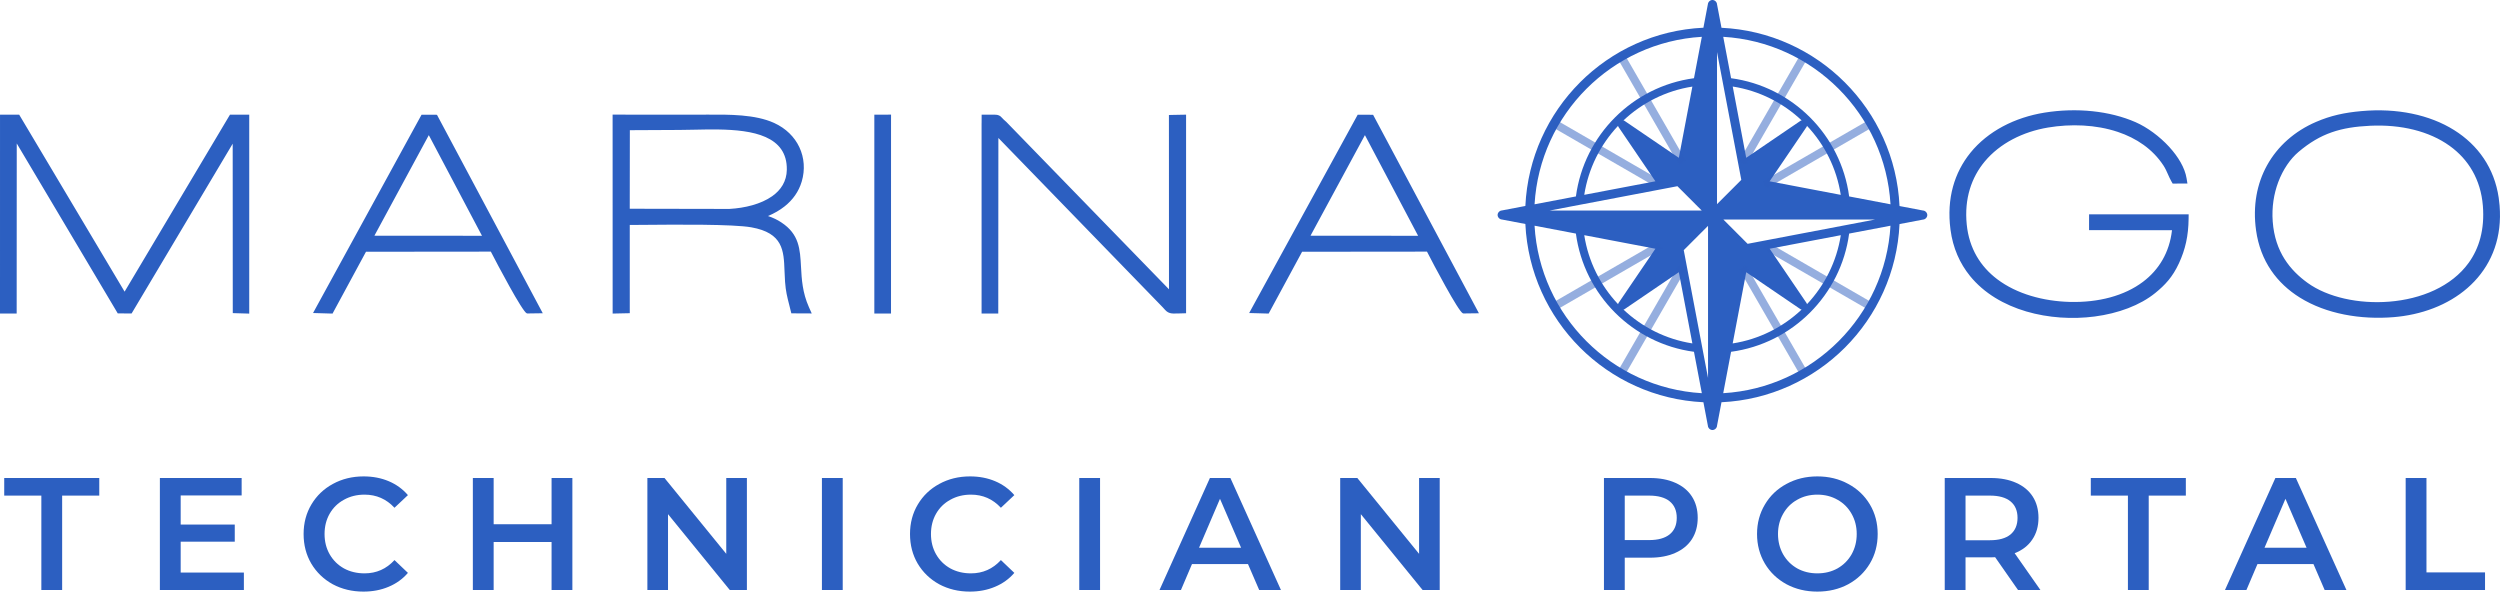
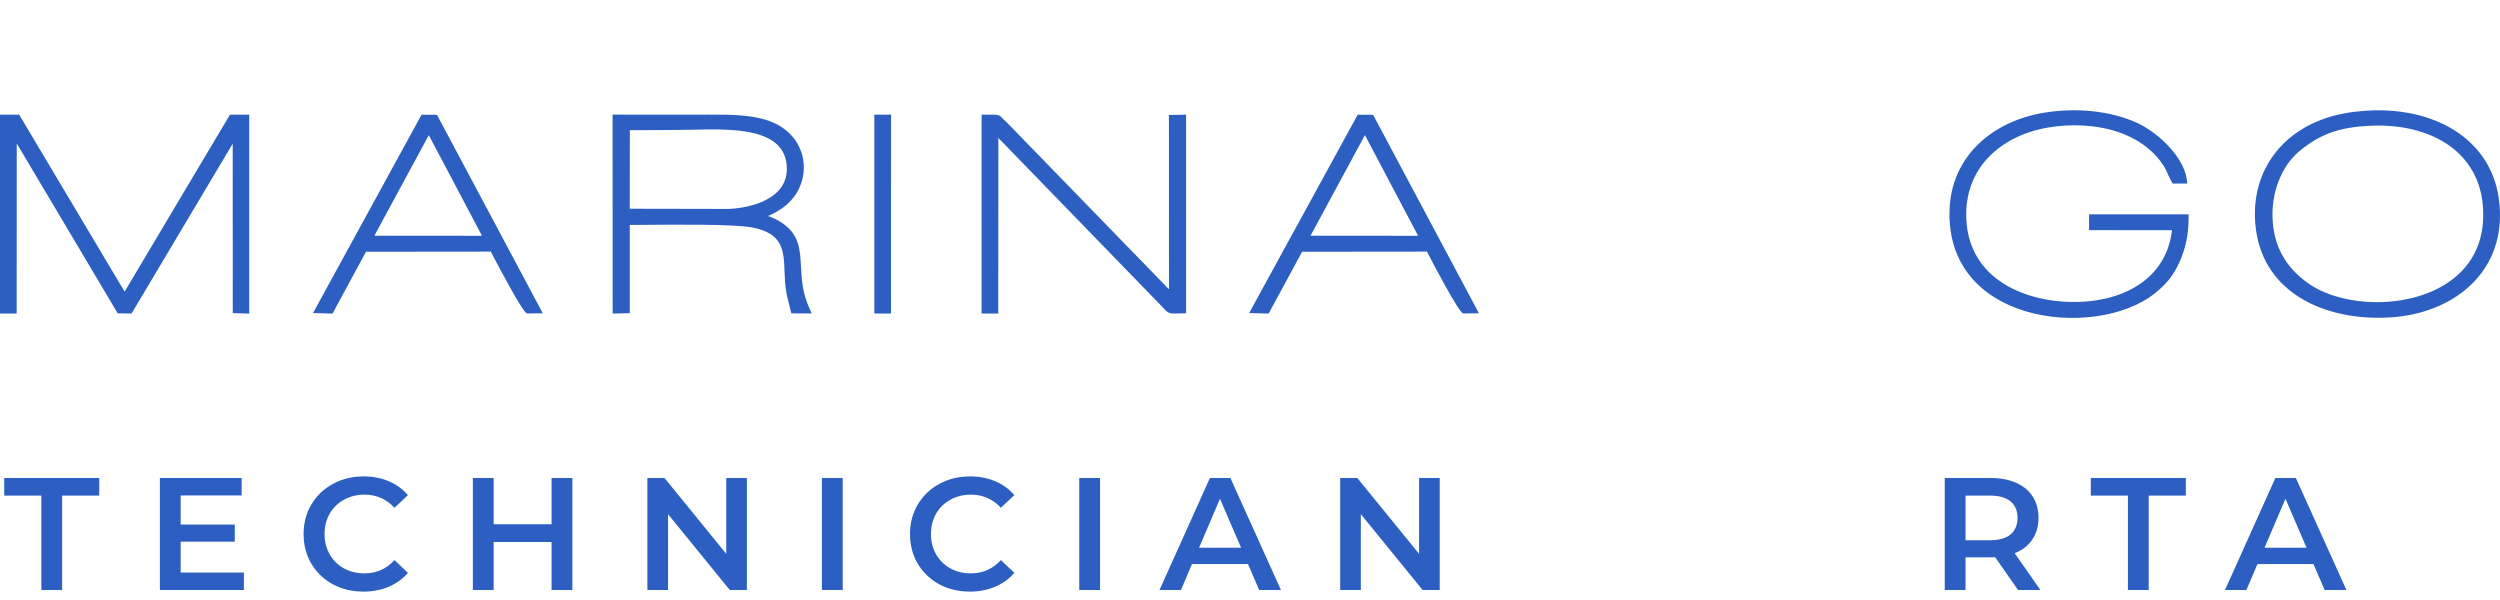
<svg xmlns="http://www.w3.org/2000/svg" width="250" height="60" viewBox="0 0 250 60" fill="none">
  <path fill-rule="evenodd" clip-rule="evenodd" d="M209.352 21.432L218.414 21.431H218.866L218.86 21.882C218.852 22.728 218.768 23.499 218.611 24.22V24.222C218.451 24.949 218.214 25.638 217.899 26.32C217.575 27.02 217.224 27.568 216.832 28.041H216.83C216.438 28.512 216.008 28.908 215.526 29.299C214.008 30.532 211.828 31.343 209.457 31.652C207.235 31.941 204.828 31.793 202.634 31.148C200.419 30.496 198.408 29.332 197 27.596C195.989 26.349 195.288 24.808 195.048 22.957V22.954C194.641 19.822 195.458 17.239 197.033 15.289V15.287C198.785 13.119 201.478 11.74 204.467 11.26C206.043 11.007 207.681 10.958 209.251 11.123C210.784 11.284 212.261 11.648 213.563 12.22C214.716 12.726 215.959 13.638 216.926 14.692V14.694C217.816 15.666 218.488 16.779 218.658 17.834L218.743 18.35L218.219 18.354L217.527 18.358L217.268 18.36L217.138 18.136C217.013 17.919 216.901 17.671 216.79 17.419V17.417C216.666 17.136 216.535 16.844 216.358 16.572V16.57C215.269 14.897 213.628 13.807 211.773 13.188H211.771C209.573 12.454 207.068 12.373 204.799 12.754C202.277 13.178 199.988 14.335 198.48 16.142C197.147 17.739 196.417 19.859 196.673 22.444C196.913 24.87 198.073 26.67 199.715 27.916C201.681 29.405 204.346 30.123 206.986 30.192C209.858 30.265 212.441 29.581 214.298 28.182C215.886 26.985 216.948 25.254 217.2 23.018L209.352 23.016H208.906V22.569L208.907 21.882L208.908 21.436L209.352 21.432ZM88.654 31.35H87.882H87.433V30.9V11.914V11.469L87.879 11.467L88.656 11.464L89.106 11.462L89.104 11.911L89.101 30.9V31.35H88.654ZM48.199 23.578L42.881 13.515L37.44 23.57L48.199 23.578ZM32.98 31.351L32.035 31.323L31.305 31.302L31.655 30.66L42.027 11.705L42.156 11.473H42.421L43.427 11.476L43.696 11.477L43.821 11.713L53.932 30.677L54.277 31.325L53.544 31.335L52.794 31.346L52.734 31.347L52.677 31.333C52.478 31.28 51.714 30.028 50.939 28.626C50.206 27.299 49.406 25.808 49.084 25.162L36.599 25.175L33.386 31.114L33.255 31.358L32.98 31.351ZM141.81 23.579L136.492 13.513L131.051 23.57L141.81 23.579ZM126.591 31.35L125.648 31.323L124.917 31.303L125.267 30.66L135.642 11.704L135.771 11.47L136.038 11.472L137.043 11.477L137.31 11.479L137.435 11.714L147.547 30.678L147.892 31.327L147.158 31.336L146.407 31.346L146.349 31.347L146.292 31.333C146.088 31.28 145.332 30.035 144.559 28.639H144.558C143.823 27.311 143.021 25.812 142.699 25.162L130.21 25.175L126.998 31.113L126.866 31.357L126.591 31.35ZM98.158 30.9V12.344H98.16L98.162 11.912L98.164 11.465H98.608L99.132 11.466C99.506 11.463 99.675 11.465 99.837 11.52L99.842 11.524C100.025 11.59 100.096 11.667 100.221 11.804C100.292 11.882 100.4 11.998 100.609 12.171L100.619 12.179L100.643 12.204L116.898 28.93L116.892 11.938V11.5L117.331 11.49L118.152 11.474L118.608 11.466V11.921V30.89V31.325L118.172 31.337L117.849 31.346C117.418 31.359 117.196 31.367 116.984 31.302C116.715 31.22 116.597 31.088 116.359 30.825L116.269 30.725L99.838 13.797L99.827 30.9V31.35H99.381H98.607H98.158V30.9ZM67.803 12.995L62.985 13.019L62.975 20.874L72.933 20.893C74.492 20.806 76.096 20.412 77.217 19.621C78.086 19.009 78.664 18.14 78.682 16.976C78.735 13.576 75.255 13.002 71.84 12.948C71.001 12.936 70.155 12.955 69.365 12.971C68.769 12.982 68.189 12.996 67.803 12.996V12.995ZM62.538 31.329L61.719 31.347L61.265 31.358L61.264 30.9L61.261 11.911V11.463H61.708L69.864 11.467L70.675 11.463C72.939 11.45 75.524 11.435 77.411 12.294C78.599 12.835 79.453 13.7 79.933 14.714C80.428 15.763 80.523 16.976 80.173 18.153C79.871 19.172 79.273 19.99 78.474 20.628C77.985 21.019 77.418 21.342 76.799 21.603L76.806 21.605C77.067 21.693 77.3 21.786 77.51 21.888V21.887C77.726 21.99 77.928 22.107 78.128 22.237L78.127 22.238C79.924 23.413 80.007 24.903 80.103 26.715C80.167 27.906 80.241 29.254 80.89 30.711L81.173 31.344L80.481 31.341L79.481 31.336L79.134 31.335L79.049 30.996L78.9 30.395H78.899C78.722 29.695 78.573 29.121 78.506 28.182C78.482 27.841 78.467 27.464 78.452 27.103V27.1C78.377 25.054 78.311 23.297 75.131 22.732C73.308 22.407 67.683 22.457 64.281 22.487H64.279L62.976 22.496L62.977 30.882L62.978 31.32L62.538 31.329ZM1.22 31.35H0.447H0V30.9L0.001 11.913L0.002 11.465L0.448 11.466C0.98 11.468 0.807 11.466 1.666 11.469L1.92 11.47L2.049 11.687L12.46 29.165L22.868 11.684L22.999 11.467H23.252C24.07 11.468 23.992 11.468 24.475 11.468L24.924 11.469V11.915V30.9V31.361L24.462 31.347L23.711 31.325L23.278 31.312L23.277 30.878L23.269 14.37L13.29 31.128L13.16 31.346L12.906 31.345L12.031 31.342H11.776L11.646 31.122L1.675 14.345L1.667 30.9V31.35H1.22ZM244.96 14.582C242.923 13.121 240.118 12.43 237.018 12.575C235.56 12.645 234.316 12.829 233.167 13.232C232.026 13.631 230.96 14.252 229.849 15.194C229.041 15.879 228.301 16.933 227.818 18.227C227.391 19.375 227.165 20.715 227.272 22.154C227.384 23.676 227.823 24.898 228.447 25.89C229.073 26.886 229.895 27.665 230.762 28.29C232.754 29.727 235.866 30.412 238.931 30.166C240.509 30.039 242.071 29.665 243.451 29.018C244.818 28.377 246.014 27.47 246.874 26.274C247.914 24.831 248.476 22.945 248.287 20.58C248.075 17.95 246.841 15.93 244.96 14.582ZM233.778 11.472C234.508 11.3 235.283 11.186 236.157 11.109C239.701 10.791 242.958 11.472 245.414 13.01C247.799 14.505 249.439 16.803 249.871 19.778C249.908 20.038 249.938 20.298 249.959 20.553C250.218 23.687 249.222 26.25 247.443 28.133C245.68 30.002 243.146 31.195 240.318 31.606C240.01 31.65 239.695 31.688 239.384 31.713C236.074 31.988 232.617 31.398 229.985 29.757C227.705 28.336 226.04 26.134 225.607 23.04C225.263 20.576 225.692 18.365 226.7 16.54C227.767 14.607 229.481 13.106 231.601 12.193C232.325 11.879 233.033 11.646 233.778 11.472Z" fill="#2C5FC1" />
-   <path fill-rule="evenodd" clip-rule="evenodd" d="M179.982 30.872L174.622 27.222L173.268 34.343C175.915 33.931 178.297 32.717 180.161 30.958L180.156 30.957H180.155L180.147 30.955L180.145 30.954L180.137 30.952L180.136 30.95L180.128 30.948L180.125 30.947L180.117 30.945L180.114 30.944L180.107 30.941L180.103 30.94L180.099 30.939L180.097 30.938L180.092 30.936L180.087 30.933L180.081 30.931L180.078 30.929L180.071 30.927L180.064 30.923L180.061 30.921L180.057 30.92L180.049 30.915H180.048L180.039 30.91H180.038L180.03 30.904L180.021 30.898L180.013 30.892L180.012 30.891L179.996 30.881L179.993 30.879L179.987 30.874L179.983 30.872H179.982ZM173.108 35.179L172.322 39.319C176.818 39.053 180.868 37.117 183.859 34.122C186.849 31.129 188.784 27.074 189.049 22.571L184.914 23.358C184.503 26.427 183.082 29.177 181.001 31.261L181 31.262C178.92 33.344 176.173 34.766 173.108 35.179ZM172.149 40.224L171.699 42.59V42.592V42.594L171.697 42.613L171.696 42.618L171.692 42.635L171.691 42.639L171.688 42.655L171.686 42.662L171.682 42.676L171.68 42.683L171.675 42.695L171.672 42.703L171.667 42.713L171.664 42.722L171.659 42.731L171.653 42.742L171.649 42.75L171.643 42.76L171.639 42.768L171.632 42.779L171.627 42.785L171.619 42.797L171.616 42.802L171.607 42.816L171.603 42.819L171.593 42.833L171.591 42.835L171.58 42.849L171.578 42.85L171.565 42.865H171.564L171.55 42.878L171.549 42.879L171.534 42.892L171.533 42.893L171.518 42.904L171.516 42.907L171.502 42.916L171.498 42.919L171.485 42.927L171.483 42.928L171.48 42.931L171.467 42.937L171.46 42.942L171.449 42.948L171.441 42.952L171.431 42.958L171.422 42.962L171.413 42.966L171.402 42.97L171.393 42.974L171.381 42.978L171.373 42.981L171.359 42.985L171.352 42.986L171.336 42.99L171.331 42.991L171.315 42.994L171.31 42.995L171.291 42.998H171.289L171.268 42.999L171.267 43H171.244H171.222L171.221 42.999L171.2 42.998H171.198L171.178 42.995L171.174 42.994L171.158 42.991L171.152 42.99L171.136 42.986L171.13 42.985L171.116 42.981L171.108 42.978L171.096 42.974L171.088 42.97L171.077 42.966L171.068 42.962L171.059 42.958L171.049 42.952L171.041 42.948L171.03 42.942L171.023 42.937L171.01 42.931L171.007 42.928L171.005 42.927L170.992 42.919L170.988 42.916L170.974 42.907L170.972 42.904L170.957 42.893L170.956 42.892L170.941 42.879L170.94 42.878L170.926 42.865H170.925L170.911 42.85L170.91 42.849L170.899 42.835L170.897 42.833L170.886 42.819L170.883 42.816L170.874 42.802L170.871 42.797L170.863 42.785L170.858 42.779L170.851 42.768L170.847 42.76L170.841 42.75L170.836 42.742L170.831 42.731L170.826 42.722L170.823 42.713L170.818 42.703L170.815 42.695L170.81 42.683L170.808 42.676L170.803 42.662L170.802 42.655L170.799 42.639L170.798 42.635L170.794 42.618L170.793 42.613L170.791 42.594V42.592V42.59L170.341 40.224C165.527 39.998 161.186 37.947 157.998 34.755L157.999 34.754C154.808 31.56 152.765 27.216 152.536 22.398L150.172 21.948H150.171H150.168L150.149 21.945L150.144 21.944L150.127 21.941L150.123 21.94L150.107 21.936L150.1 21.935L150.086 21.931L150.08 21.928L150.067 21.924L150.058 21.92L150.048 21.916L150.039 21.912L150.03 21.908L150.019 21.902L150.011 21.898L150.001 21.892L149.993 21.887L149.982 21.881L149.976 21.876L149.964 21.868L149.959 21.865L149.946 21.855L149.942 21.852L149.928 21.842L149.926 21.84L149.913 21.828L149.911 21.827L149.897 21.813V21.812L149.883 21.799L149.882 21.797L149.869 21.783L149.868 21.782L149.857 21.767L149.855 21.765L149.846 21.751L149.842 21.746L149.834 21.734L149.833 21.732L149.831 21.728L149.824 21.716L149.819 21.709L149.814 21.697L149.809 21.689L149.803 21.679L149.799 21.669L149.796 21.66L149.791 21.65L149.788 21.642L149.783 21.629L149.781 21.621L149.776 21.608L149.775 21.601L149.772 21.585L149.771 21.579L149.767 21.563L149.766 21.559L149.764 21.539V21.537L149.763 21.517L149.761 21.515V21.501V21.478L149.763 21.477L149.764 21.456V21.455L149.766 21.436L149.767 21.431L149.771 21.415L149.772 21.41L149.775 21.394L149.776 21.387L149.781 21.373L149.783 21.365L149.788 21.353L149.791 21.345L149.796 21.334L149.799 21.324L149.803 21.315L149.809 21.304L149.814 21.297L149.819 21.285L149.824 21.28L149.831 21.267L149.833 21.264L149.834 21.262L149.842 21.249L149.846 21.245L149.855 21.231L149.857 21.229L149.868 21.214L149.869 21.213L149.882 21.198L149.883 21.197L149.897 21.183V21.182L149.911 21.168L149.913 21.167L149.926 21.156L149.928 21.154L149.942 21.143L149.946 21.14L149.959 21.131L149.964 21.127L149.976 21.119L149.982 21.115L149.993 21.108L150.001 21.104L150.011 21.098L150.019 21.093L150.03 21.088L150.039 21.083L150.048 21.08L150.058 21.075L150.067 21.072L150.08 21.067L150.086 21.065L150.1 21.06L150.107 21.059L150.123 21.056L150.127 21.055L150.144 21.051L150.149 21.05L150.168 21.048H150.171H150.172L152.536 20.597C152.763 15.778 154.808 11.435 157.999 8.242L157.998 8.24C161.188 5.047 165.527 2.999 170.341 2.771L170.791 0.405V0.411V0.408L170.793 0.389L170.794 0.385L170.798 0.367L170.799 0.363L170.802 0.347L170.803 0.34L170.808 0.327L170.81 0.319L170.815 0.306L170.818 0.298L170.823 0.288L170.826 0.279L170.831 0.27L170.836 0.259L170.841 0.25L170.847 0.24L170.851 0.233L170.858 0.222L170.863 0.216L170.871 0.204L170.874 0.199L170.883 0.185L170.886 0.182L170.897 0.168L170.899 0.166L170.91 0.152L170.911 0.151L170.925 0.137H170.926L170.94 0.123L170.941 0.122L170.956 0.109L170.957 0.108L170.972 0.097L170.974 0.094L170.988 0.085L170.992 0.082L171.005 0.073L171.007 0.072L171.01 0.069L171.023 0.063L171.03 0.058L171.041 0.052L171.049 0.048L171.059 0.042L171.068 0.038L171.077 0.034L171.088 0.03L171.096 0.026L171.108 0.022L171.116 0.019L171.13 0.015L171.136 0.014L171.152 0.01L171.158 0.009L171.174 0.006L171.178 0.005L171.198 0.002H171.2L171.221 0.001L171.222 0H171.244H171.267L171.268 0.001L171.289 0.002H171.291L171.31 0.005L171.315 0.006L171.331 0.009L171.336 0.01L171.352 0.014L171.359 0.015L171.373 0.019L171.381 0.022L171.393 0.026L171.402 0.03L171.413 0.034L171.422 0.038L171.431 0.042L171.441 0.048L171.449 0.052L171.46 0.058L171.467 0.063L171.48 0.069L171.483 0.072L171.485 0.073L171.498 0.082L171.502 0.085L171.516 0.094L171.518 0.097L171.533 0.108L171.534 0.109L171.549 0.122L171.55 0.123L171.564 0.137H171.565L171.578 0.151L171.58 0.152L171.591 0.166L171.593 0.168L171.603 0.182L171.607 0.185L171.616 0.199L171.619 0.204L171.627 0.216L171.632 0.222L171.639 0.233L171.643 0.24L171.649 0.25L171.653 0.259L171.659 0.27L171.664 0.279L171.667 0.288L171.672 0.298L171.675 0.306L171.68 0.319L171.682 0.327L171.686 0.34L171.688 0.347L171.691 0.363L171.692 0.367L171.696 0.385L171.697 0.389L171.699 0.408V0.411V0.412L172.149 2.778C176.964 3.005 181.303 5.054 184.492 8.247C187.681 11.44 189.726 15.785 189.953 20.604L192.317 21.055H192.318H192.321L192.34 21.057L192.344 21.058L192.361 21.061L192.366 21.062L192.382 21.066L192.389 21.067L192.402 21.072L192.409 21.074L192.422 21.078L192.431 21.082L192.441 21.086L192.45 21.09L192.46 21.094L192.471 21.1L192.478 21.105L192.489 21.11L192.496 21.115L192.507 21.122L192.513 21.126L192.525 21.134L192.53 21.138L192.543 21.147L192.547 21.15L192.56 21.16L192.563 21.163L192.576 21.174L192.577 21.175L192.592 21.189V21.19L192.606 21.204L192.607 21.205L192.619 21.22L192.621 21.221L192.632 21.235L192.634 21.238L192.643 21.251L192.647 21.256L192.655 21.268L192.656 21.271L192.658 21.274L192.665 21.287L192.669 21.292L192.675 21.304L192.68 21.311L192.685 21.322L192.69 21.331L192.693 21.341L192.698 21.352L192.701 21.36L192.706 21.372L192.708 21.38L192.713 21.394L192.714 21.4L192.717 21.416L192.718 21.422L192.722 21.438L192.723 21.442L192.725 21.462V21.464L192.726 21.485L192.727 21.486V21.501V21.523L192.726 21.524L192.725 21.545V21.547L192.723 21.567L192.722 21.571L192.718 21.587L192.717 21.593L192.714 21.609L192.713 21.616L192.708 21.629L192.706 21.637L192.701 21.65L192.698 21.658L192.693 21.668L192.69 21.677L192.685 21.687L192.68 21.697L192.675 21.705L192.669 21.717L192.665 21.724L192.658 21.736L192.656 21.739L192.655 21.742L192.647 21.754L192.643 21.759L192.634 21.773L192.632 21.775L192.621 21.79L192.619 21.791L192.607 21.805L192.606 21.807L192.592 21.82V21.821L192.577 21.835L192.576 21.836L192.563 21.848L192.56 21.85L192.547 21.86L192.543 21.863L192.53 21.873L192.525 21.876L192.513 21.884L192.507 21.889L192.496 21.895L192.489 21.9L192.478 21.906L192.471 21.91L192.46 21.916L192.45 21.92L192.441 21.924L192.431 21.928L192.422 21.932L192.409 21.936L192.402 21.939L192.389 21.943L192.382 21.944L192.366 21.948L192.361 21.949L192.344 21.952L192.34 21.953L192.321 21.956H192.318H192.317L189.953 22.406C189.727 27.227 187.681 31.57 184.492 34.763C181.303 37.947 176.964 39.996 172.149 40.224ZM170.803 37.794V22.584L168.375 25.015L168.635 26.384L168.638 26.4L170.803 37.794ZM171.701 20.417L174.13 17.987L173.87 16.617H173.871L173.867 16.602L173.865 16.586L171.701 5.207V20.417ZM174.621 15.78L179.982 12.129L179.987 12.125L179.991 12.122L179.998 12.118L180 12.116L180.016 12.105L180.017 12.104L180.025 12.098L180.034 12.093L180.042 12.087H180.043L180.052 12.081H180.053L180.061 12.077L180.065 12.076L180.068 12.073L180.075 12.07L180.082 12.068L180.085 12.066L180.091 12.063L180.096 12.061L180.101 12.059L180.103 12.057L180.107 12.056L180.111 12.055L180.118 12.053L180.121 12.052L180.129 12.05L180.132 12.048L180.14 12.046L180.141 12.045L180.149 12.043L180.151 12.042L180.159 12.039H180.16L180.165 12.038C178.301 10.28 175.918 9.068 173.273 8.653L174.621 15.78ZM180.698 12.582L180.697 12.586V12.588L180.695 12.596L180.693 12.598L180.691 12.607L180.69 12.608L180.688 12.616L180.687 12.618L180.684 12.626L180.683 12.63L180.682 12.634L180.681 12.639L180.68 12.642L180.679 12.645L180.676 12.649L180.674 12.655L180.672 12.661L180.67 12.664L180.667 12.671L180.664 12.678L180.662 12.681L180.661 12.684L180.656 12.692V12.694L180.65 12.701V12.703L180.645 12.711L180.639 12.72L180.633 12.728L180.632 12.729L180.622 12.745L180.62 12.747L180.615 12.754L180.613 12.757L180.608 12.763L176.962 18.131L184.075 19.486C183.667 16.834 182.454 14.447 180.698 12.582ZM184.915 19.643L189.05 20.43C188.786 15.928 186.85 11.873 183.861 8.879C180.87 5.884 176.82 3.948 172.323 3.682L173.109 7.822C176.173 8.233 178.92 9.655 181.003 11.739H181.004C183.084 13.823 184.504 16.574 184.915 19.643ZM187.526 21.95H172.334L174.762 24.382L187.526 21.95ZM176.965 24.873L180.611 30.241L180.616 30.246L180.618 30.25L180.623 30.256L180.625 30.259L180.635 30.275L180.636 30.276L180.642 30.285L180.648 30.294L180.653 30.303V30.304L180.659 30.312V30.313L180.663 30.321L180.665 30.325L180.667 30.328L180.67 30.335L180.673 30.342L180.675 30.345L180.677 30.351L180.679 30.357L180.682 30.361L180.683 30.363L180.684 30.367L180.682 30.366L180.684 30.372L180.685 30.376L180.687 30.384L180.688 30.386L180.691 30.395L180.692 30.396L180.694 30.404L180.695 30.407L180.698 30.415V30.416L180.699 30.42C182.456 28.554 183.668 26.169 184.081 23.519L176.965 24.873ZM167.884 15.78L169.237 8.659C166.591 9.071 164.207 10.285 162.345 12.044L162.349 12.045H162.35L162.359 12.047L162.361 12.048L162.369 12.051L162.37 12.052L162.378 12.054L162.381 12.055L162.389 12.057L162.392 12.059L162.399 12.061L162.403 12.062L162.407 12.063L162.409 12.064L162.414 12.067L162.419 12.069L162.425 12.071L162.428 12.073L162.435 12.076L162.442 12.079L162.445 12.081L162.449 12.082L162.457 12.087H162.458L162.466 12.093H162.467L162.476 12.098L162.485 12.104L162.493 12.11L162.494 12.111L162.51 12.121L162.512 12.123L162.518 12.128L162.522 12.13L162.527 12.135L167.884 15.78ZM161.807 12.583C160.05 14.448 158.839 16.835 158.425 19.483L165.54 18.128L161.893 12.761L161.889 12.755L161.886 12.752L161.882 12.745L161.88 12.742L161.869 12.726L161.868 12.725L161.863 12.717L161.857 12.708L161.851 12.7V12.699L161.845 12.691V12.69L161.841 12.682L161.84 12.679L161.838 12.675L161.834 12.668L161.832 12.662L161.83 12.658L161.827 12.652L161.825 12.647L161.823 12.642L161.822 12.64L161.82 12.637L161.819 12.632L161.817 12.625L161.816 12.622L161.814 12.614L161.813 12.612L161.81 12.604L161.809 12.602L161.807 12.593L161.806 12.591L161.803 12.583V12.582L161.807 12.583ZM165.54 24.873L158.425 23.518C158.838 26.168 160.05 28.553 161.807 30.418L161.808 30.415V30.413L161.81 30.405L161.811 30.403L161.814 30.395L161.815 30.394L161.817 30.385L161.818 30.383L161.82 30.375L161.822 30.371L161.824 30.364L161.825 30.36L161.826 30.357L161.827 30.354L161.83 30.35L161.832 30.344L161.834 30.338L161.836 30.335L161.839 30.328L161.842 30.321L161.844 30.318L161.845 30.314L161.85 30.306V30.305L161.856 30.297V30.296L161.861 30.287L161.867 30.278L161.873 30.269L161.874 30.268L161.884 30.252L161.886 30.25L161.891 30.243L161.893 30.239L161.898 30.234L165.54 24.873ZM162.345 30.957C164.207 32.716 166.591 33.929 169.237 34.342L167.884 27.22L162.523 30.871L162.517 30.875L162.514 30.878L162.508 30.882L162.506 30.884L162.49 30.895L162.489 30.896L162.481 30.901L162.472 30.907L162.462 30.913H162.461L162.453 30.919H162.452L162.444 30.923L162.441 30.924L162.437 30.927L162.431 30.93L162.424 30.932L162.42 30.934L162.415 30.937L162.409 30.939L162.404 30.941L162.402 30.942L162.399 30.944L162.394 30.945L162.387 30.947L162.384 30.948L162.376 30.95L162.374 30.952L162.366 30.954L162.365 30.955L162.357 30.957L162.354 30.958L162.345 30.961H162.344L162.345 30.957ZM157.59 23.358L153.455 22.571C153.72 27.073 155.653 31.129 158.644 34.122H158.645C161.636 37.117 165.686 39.054 170.183 39.319L169.397 35.179C166.331 34.767 163.584 33.346 161.502 31.262C159.422 29.177 158.001 26.427 157.59 23.358ZM169.398 7.822L170.184 3.682C165.688 3.947 161.638 5.884 158.647 8.879H158.646C155.655 11.872 153.722 15.927 153.456 20.43L157.591 19.643C158.002 16.574 159.423 13.823 161.505 11.739C163.585 9.656 166.331 8.235 169.398 7.822ZM170.171 21.051L167.742 18.62L154.977 21.051H170.171Z" fill="#2C5FC1" />
-   <path opacity="0.5" fill-rule="evenodd" clip-rule="evenodd" d="M167.896 16.486L161.765 5.855L162.462 5.45L168.592 16.081L167.896 16.486ZM174.609 16.484L180.74 5.852L180.043 5.452L173.913 16.084L174.609 16.484ZM173.913 26.917L180.043 37.549L180.74 37.149L174.609 26.517L173.913 26.917ZM176.666 18.836L187.285 12.698L186.88 12.001L176.262 18.139L176.666 18.836ZM166.242 24.861L155.624 30.999L155.219 30.302L165.838 24.164L166.242 24.861ZM176.262 24.861L186.88 30.999L187.285 30.302L176.666 24.164L176.262 24.861ZM165.838 18.836L155.219 12.698L155.624 12.001L166.242 18.139L165.838 18.836ZM162.462 37.551L168.592 26.921L167.896 26.516L161.765 37.147L162.462 37.551Z" fill="#2C5FC1" />
-   <path d="M4.135 49.56H0.423V47.8H9.927V49.56H6.215V59H4.135V49.56Z" fill="#2C5FC1" />
+   <path d="M4.135 49.56H0.423V47.8H9.927V49.56H6.215V59H4.135V49.56" fill="#2C5FC1" />
  <path d="M24.388 57.256V59H15.988V47.8H24.164V49.544H18.068V52.456H23.476V54.168H18.068V57.256H24.388Z" fill="#2C5FC1" />
  <path d="M36.344 59.16C35.214 59.16 34.19 58.915 33.272 58.424C32.366 57.923 31.651 57.235 31.128 56.36C30.616 55.486 30.36 54.499 30.36 53.4C30.36 52.301 30.622 51.315 31.144 50.44C31.667 49.566 32.382 48.883 33.288 48.392C34.206 47.891 35.23 47.64 36.36 47.64C37.278 47.64 38.115 47.8 38.872 48.12C39.63 48.44 40.27 48.904 40.792 49.512L39.448 50.776C38.638 49.901 37.64 49.464 36.456 49.464C35.688 49.464 35 49.635 34.392 49.976C33.784 50.307 33.31 50.771 32.968 51.368C32.627 51.965 32.456 52.643 32.456 53.4C32.456 54.157 32.627 54.835 32.968 55.432C33.31 56.029 33.784 56.499 34.392 56.84C35 57.171 35.688 57.336 36.456 57.336C37.64 57.336 38.638 56.894 39.448 56.008L40.792 57.288C40.27 57.896 39.624 58.36 38.856 58.68C38.099 59 37.262 59.16 36.344 59.16Z" fill="#2C5FC1" />
  <path d="M57.237 47.8V59H55.157V54.2H49.365V59H47.285V47.8H49.365V52.424H55.157V47.8H57.237Z" fill="#2C5FC1" />
  <path d="M74.69 47.8V59H72.978L66.802 51.416V59H64.738V47.8H66.45L72.626 55.384V47.8H74.69Z" fill="#2C5FC1" />
  <path d="M82.192 47.8H84.272V59H82.192V47.8Z" fill="#2C5FC1" />
  <path d="M96.985 59.16C95.854 59.16 94.83 58.915 93.913 58.424C93.006 57.923 92.292 57.235 91.769 56.36C91.257 55.486 91.001 54.499 91.001 53.4C91.001 52.301 91.262 51.315 91.785 50.44C92.308 49.566 93.022 48.883 93.929 48.392C94.846 47.891 95.87 47.64 97.001 47.64C97.918 47.64 98.756 47.8 99.513 48.12C100.27 48.44 100.91 48.904 101.433 49.512L100.089 50.776C99.278 49.901 98.281 49.464 97.097 49.464C96.329 49.464 95.641 49.635 95.033 49.976C94.425 50.307 93.95 50.771 93.609 51.368C93.268 51.965 93.097 52.643 93.097 53.4C93.097 54.157 93.268 54.835 93.609 55.432C93.95 56.029 94.425 56.499 95.033 56.84C95.641 57.171 96.329 57.336 97.097 57.336C98.281 57.336 99.278 56.894 100.089 56.008L101.433 57.288C100.91 57.896 100.265 58.36 99.497 58.68C98.74 59 97.902 59.16 96.985 59.16Z" fill="#2C5FC1" />
  <path d="M107.926 47.8H110.006V59H107.926V47.8Z" fill="#2C5FC1" />
  <path d="M124.799 56.408H119.199L118.095 59H115.951L120.991 47.8H123.039L128.095 59H125.919L124.799 56.408ZM124.111 54.776L121.999 49.88L119.903 54.776H124.111Z" fill="#2C5FC1" />
  <path d="M143.972 47.8V59H142.26L136.084 51.416V59H134.02V47.8H135.732L141.908 55.384V47.8H143.972Z" fill="#2C5FC1" />
-   <path d="M165.003 47.8C165.973 47.8 166.816 47.96 167.531 48.28C168.256 48.6 168.811 49.059 169.195 49.656C169.579 50.254 169.771 50.963 169.771 51.784C169.771 52.595 169.579 53.304 169.195 53.912C168.811 54.51 168.256 54.968 167.531 55.288C166.816 55.608 165.973 55.768 165.003 55.768H162.475V59H160.395V47.8H165.003ZM164.907 54.008C165.813 54.008 166.501 53.816 166.971 53.432C167.44 53.048 167.675 52.499 167.675 51.784C167.675 51.069 167.44 50.52 166.971 50.136C166.501 49.752 165.813 49.56 164.907 49.56H162.475V54.008H164.907Z" fill="#2C5FC1" />
-   <path d="M181.736 59.16C180.595 59.16 179.565 58.915 178.648 58.424C177.731 57.923 177.011 57.235 176.488 56.36C175.965 55.475 175.704 54.488 175.704 53.4C175.704 52.312 175.965 51.331 176.488 50.456C177.011 49.571 177.731 48.883 178.648 48.392C179.565 47.891 180.595 47.64 181.736 47.64C182.877 47.64 183.907 47.891 184.824 48.392C185.741 48.883 186.461 49.566 186.984 50.44C187.507 51.315 187.768 52.301 187.768 53.4C187.768 54.499 187.507 55.486 186.984 56.36C186.461 57.235 185.741 57.923 184.824 58.424C183.907 58.915 182.877 59.16 181.736 59.16ZM181.736 57.336C182.483 57.336 183.155 57.171 183.752 56.84C184.349 56.499 184.819 56.029 185.16 55.432C185.501 54.824 185.672 54.147 185.672 53.4C185.672 52.654 185.501 51.981 185.16 51.384C184.819 50.776 184.349 50.307 183.752 49.976C183.155 49.635 182.483 49.464 181.736 49.464C180.989 49.464 180.317 49.635 179.72 49.976C179.123 50.307 178.653 50.776 178.312 51.384C177.971 51.981 177.8 52.654 177.8 53.4C177.8 54.147 177.971 54.824 178.312 55.432C178.653 56.029 179.123 56.499 179.72 56.84C180.317 57.171 180.989 57.336 181.736 57.336Z" fill="#2C5FC1" />
  <path d="M201.801 59L199.513 55.72C199.417 55.731 199.273 55.736 199.081 55.736H196.553V59H194.473V47.8H199.081C200.051 47.8 200.894 47.96 201.609 48.28C202.334 48.6 202.889 49.059 203.273 49.656C203.657 50.254 203.849 50.963 203.849 51.784C203.849 52.627 203.641 53.352 203.225 53.96C202.819 54.568 202.233 55.022 201.465 55.32L204.041 59H201.801ZM201.753 51.784C201.753 51.069 201.518 50.52 201.049 50.136C200.579 49.752 199.891 49.56 198.985 49.56H196.553V54.024H198.985C199.891 54.024 200.579 53.832 201.049 53.448C201.518 53.053 201.753 52.499 201.753 51.784Z" fill="#2C5FC1" />
  <path d="M212.792 49.56H209.08V47.8H218.584V49.56H214.872V59H212.792V49.56Z" fill="#2C5FC1" />
  <path d="M231.346 56.408H225.746L224.642 59H222.498L227.538 47.8H229.586L234.642 59H232.466L231.346 56.408ZM230.658 54.776L228.546 49.88L226.45 54.776H230.658Z" fill="#2C5FC1" />
-   <path d="M240.567 47.8H242.647V57.24H248.503V59H240.567V47.8Z" fill="#2C5FC1" />
</svg>